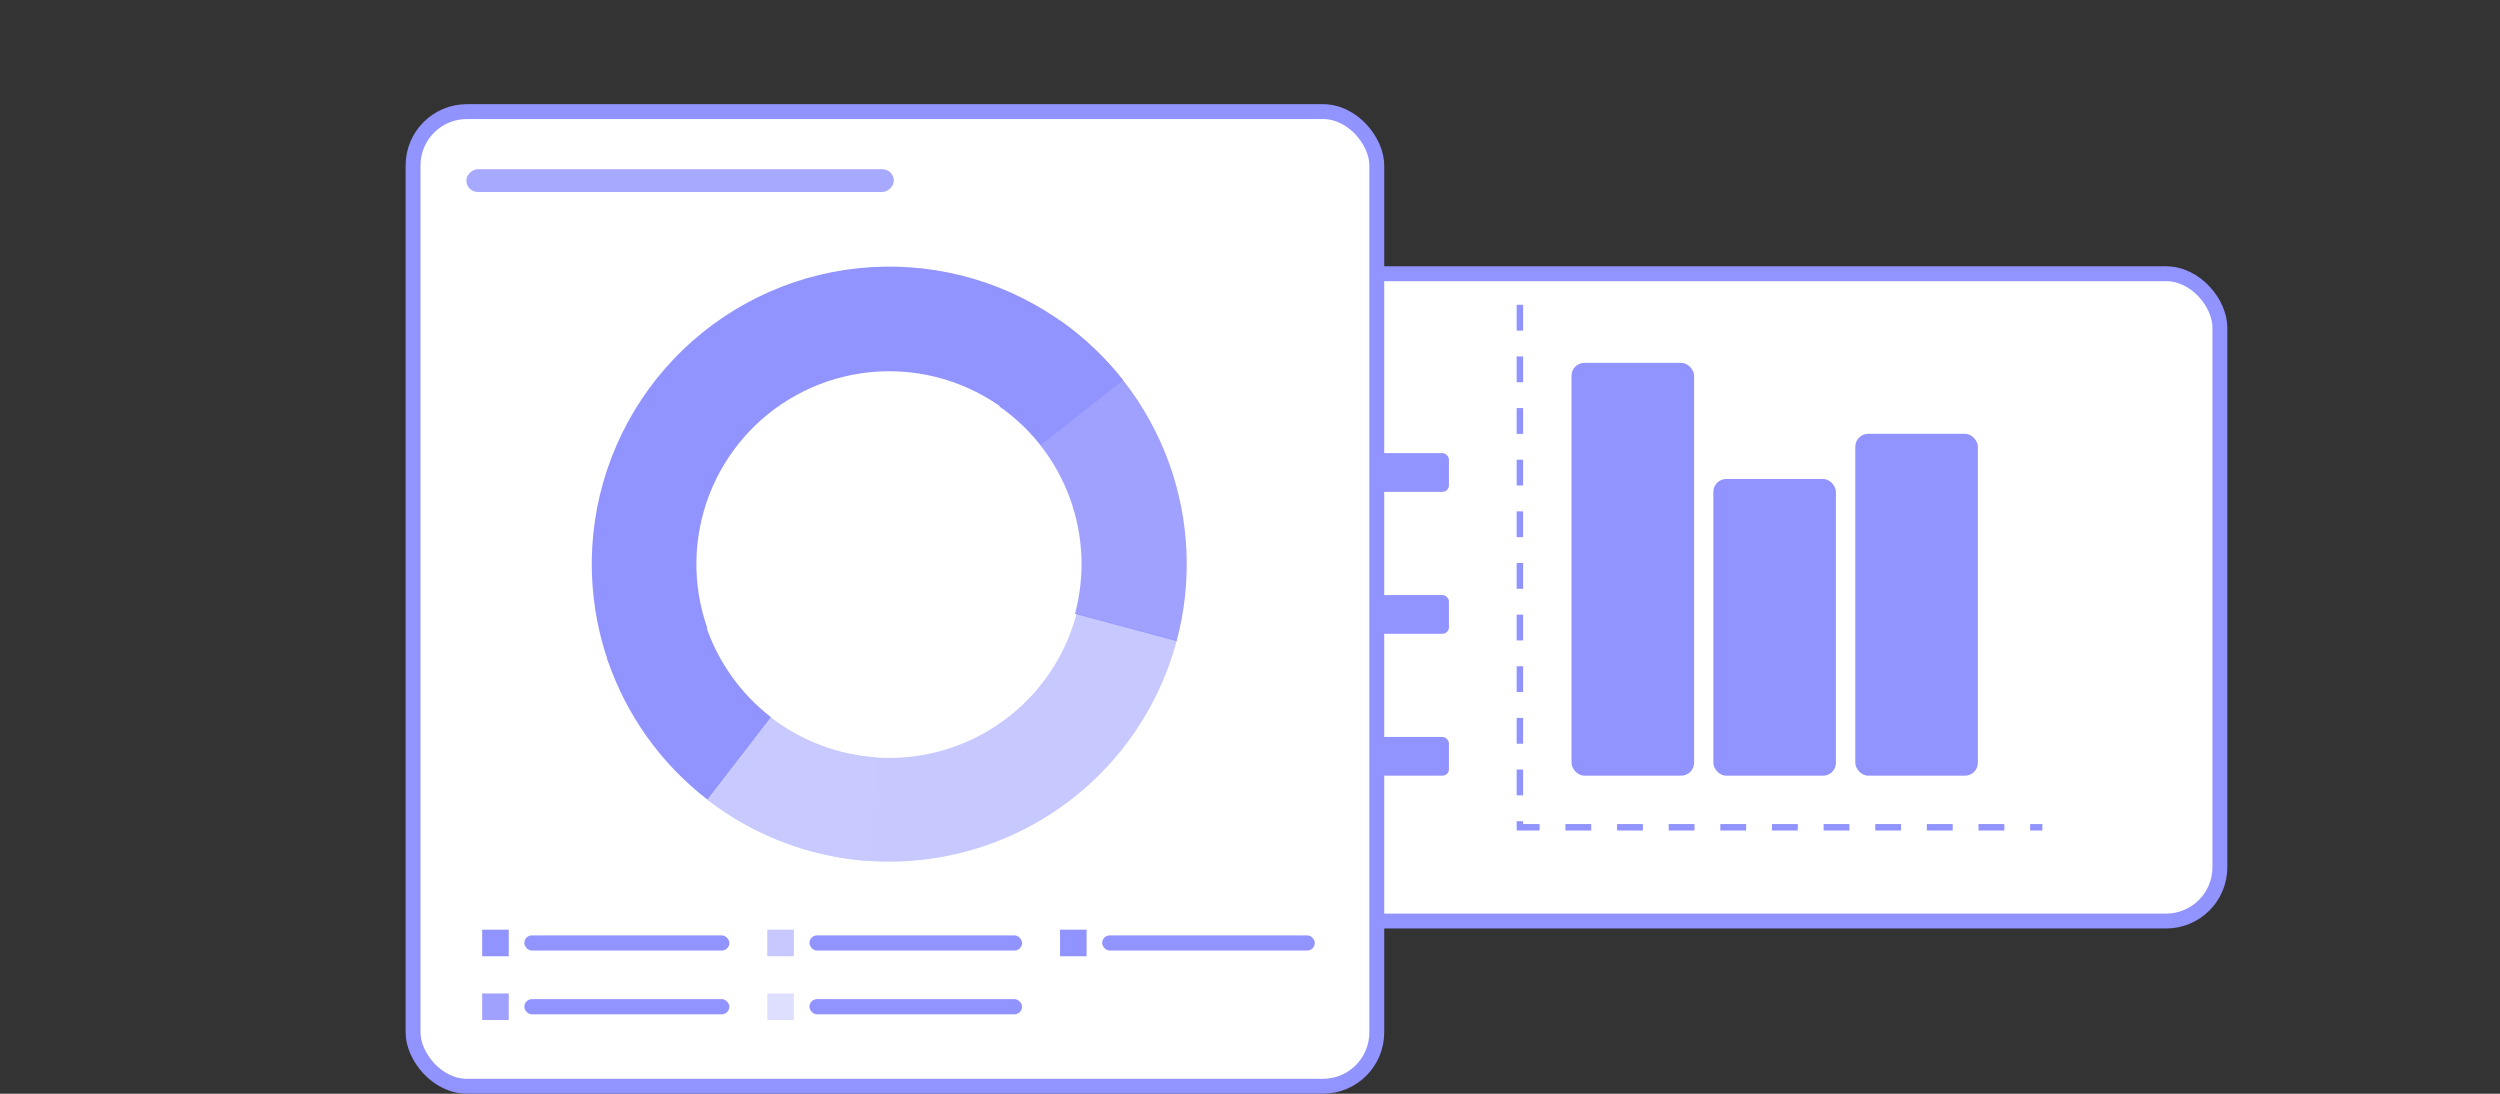
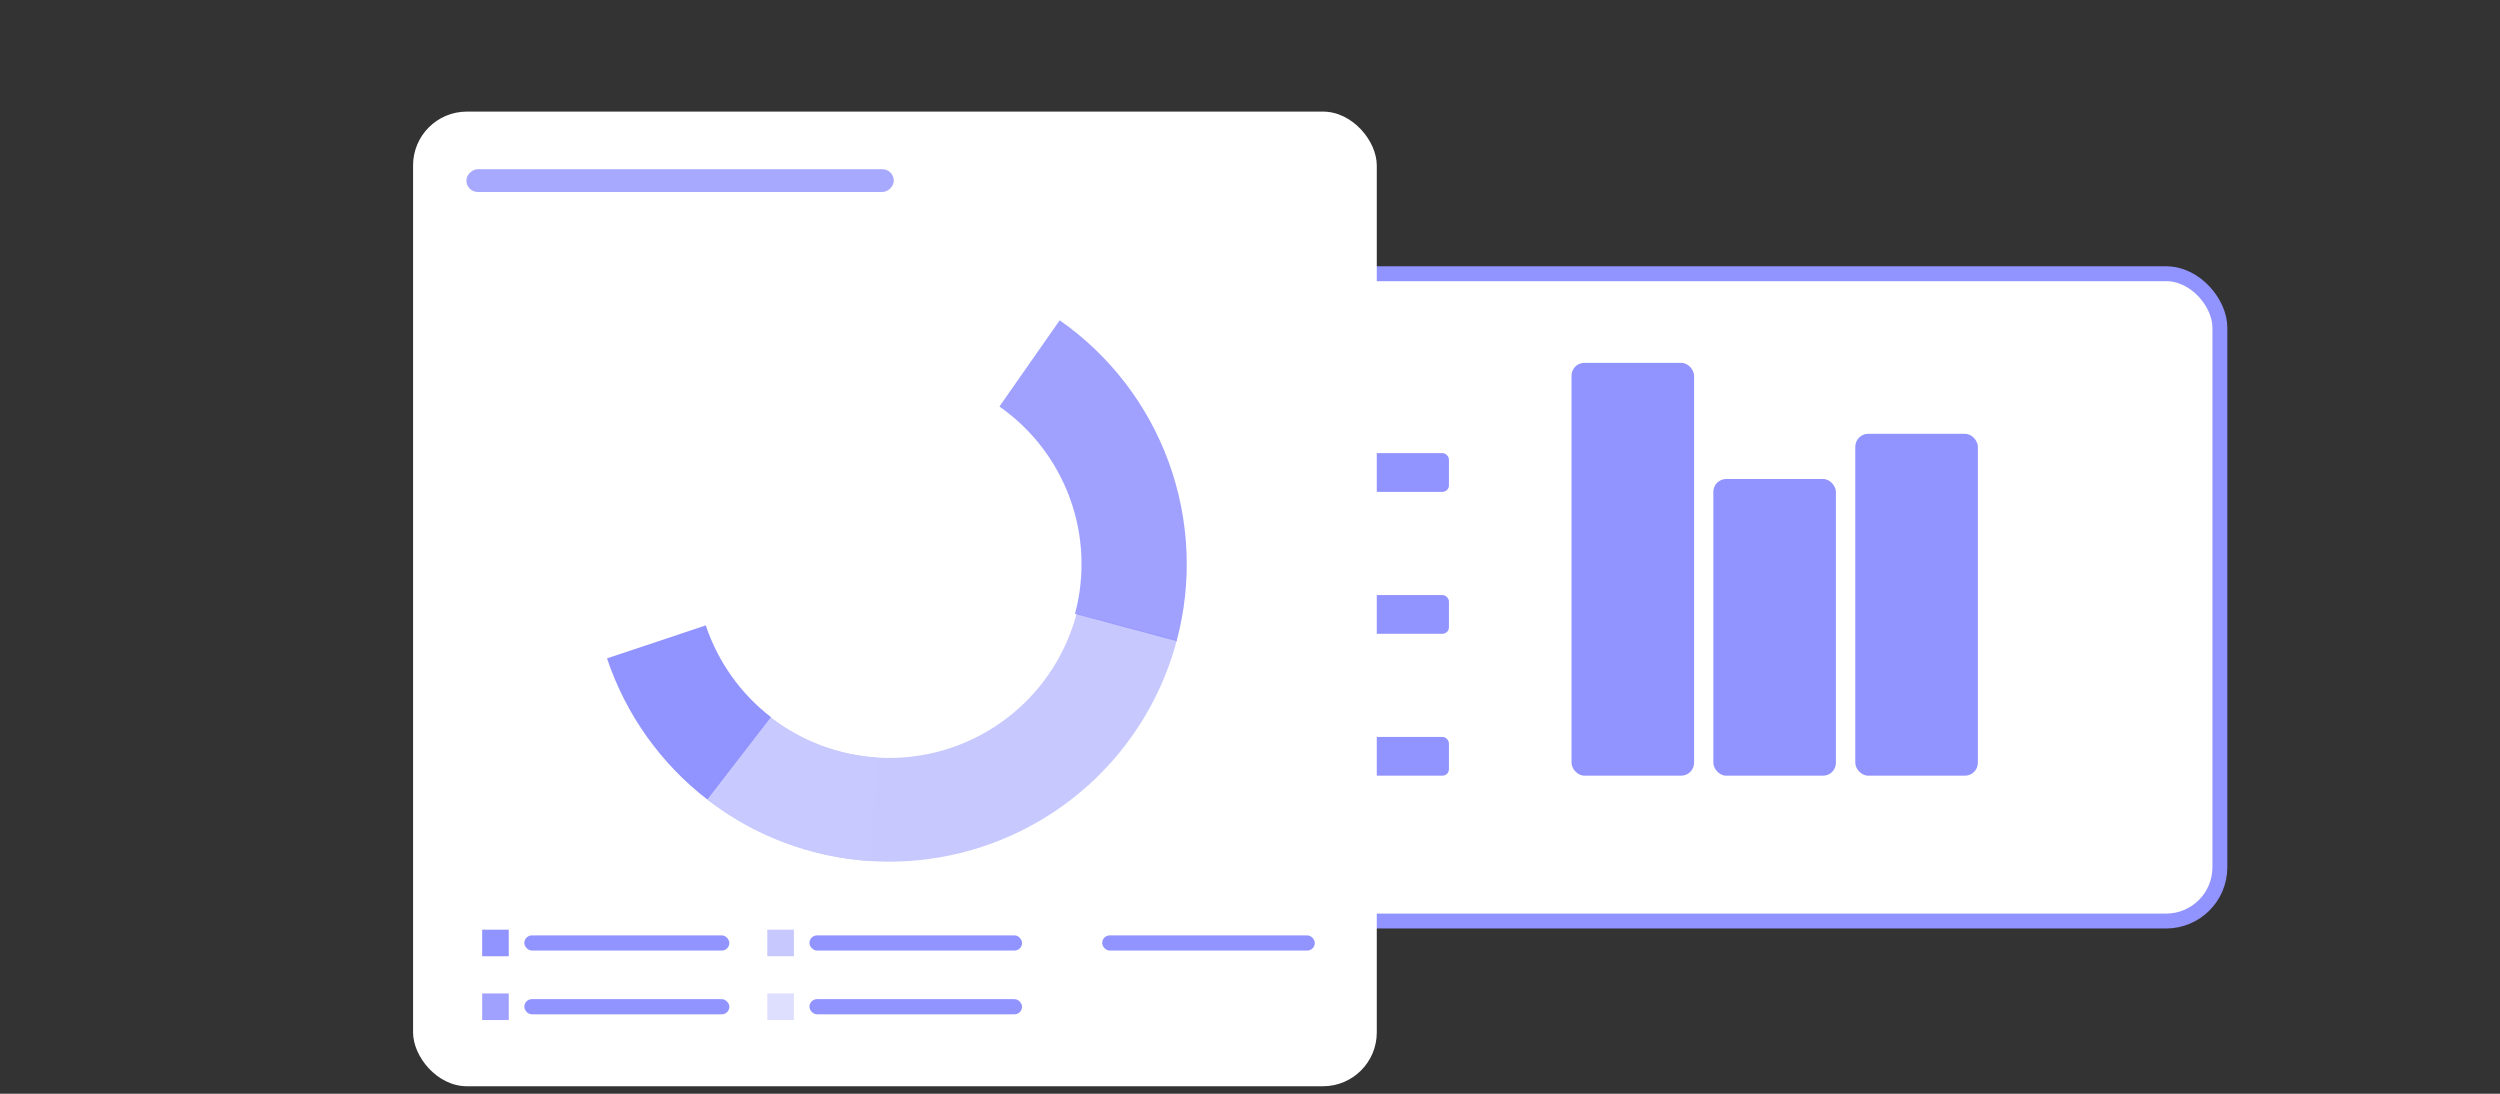
<svg xmlns="http://www.w3.org/2000/svg" width="336" height="147" viewBox="0 0 336 147" fill="none">
  <rect x="0" y="0" width="336" height="147" fill="#333333" stroke="none" />
  <rect x="168.352" y="36.789" width="130" height="87" rx="7.23" fill="white" />
  <rect x="168.352" y="36.789" width="130" height="87" rx="7.23" stroke="#9193FE" stroke-width="2" />
  <rect x="211.211" y="48.766" width="16.472" height="55.484" rx="1.734" fill="#9193FE" />
  <rect x="230.273" y="64.375" width="16.472" height="39.879" rx="1.734" fill="#9193FE" />
  <rect x="249.352" y="58.305" width="16.472" height="45.947" rx="1.734" fill="#9193FE" />
-   <path d="M204.273 40.965V111.186H274.495" stroke="#9193FE" stroke-width="0.867" stroke-dasharray="3.47 3.47" />
  <rect x="176.531" y="99.047" width="18.206" height="5.202" rx="0.867" fill="#9193FE" />
  <rect x="176.531" y="79.977" width="18.206" height="5.202" rx="0.867" fill="#9193FE" />
  <rect x="176.531" y="60.902" width="18.206" height="5.202" rx="0.867" fill="#9193FE" />
  <rect x="55.516" y="15" width="129.523" height="130.992" rx="7.23" fill="white" />
-   <rect x="55.516" y="15" width="129.523" height="130.992" rx="7.23" stroke="#9193FE" stroke-width="2" />
  <rect opacity="0.8" x="120.125" y="22.742" width="3.062" height="57.445" rx="1.531" transform="rotate(90 120.125 22.742)" fill="#9193FE" />
  <rect x="64.805" y="124.949" width="3.572" height="3.572" fill="#9193FE" />
  <rect x="70.469" y="125.715" width="27.556" height="2.041" rx="1.021" fill="#9193FE" />
  <rect x="103.125" y="124.949" width="3.572" height="3.572" fill="#9193FE" fill-opacity="0.5" />
  <rect x="108.789" y="125.715" width="28.576" height="2.041" rx="1.021" fill="#9193FE" />
-   <rect x="142.469" y="124.949" width="3.572" height="3.572" fill="#9193FE" />
  <rect x="148.133" y="125.715" width="28.576" height="2.041" rx="1.021" fill="#9193FE" />
  <rect x="64.805" y="133.52" width="3.572" height="3.572" fill="#9193FE" fill-opacity="0.86" />
  <rect x="70.469" y="134.285" width="27.556" height="2.041" rx="1.021" fill="#9193FE" />
  <rect x="103.125" y="133.52" width="3.572" height="3.572" fill="#9193FE" fill-opacity="0.3" />
  <rect x="108.789" y="134.285" width="28.576" height="2.041" rx="1.021" fill="#9193FE" />
  <path d="M95.096 107.485C100.322 111.515 106.464 114.189 112.974 115.268C119.484 116.347 126.16 115.798 132.407 113.67C138.654 111.542 144.276 107.901 148.774 103.072C153.271 98.243 156.503 92.375 158.182 85.993L144.701 82.447C143.608 86.604 141.502 90.426 138.573 93.572C135.643 96.717 131.981 99.089 127.912 100.475C123.843 101.861 119.494 102.219 115.254 101.516C111.013 100.813 107.012 99.071 103.608 96.446L95.096 107.485Z" fill="#9193FE" fill-opacity="0.5" />
  <path d="M158.137 86.167C160.263 78.236 159.894 69.843 157.083 62.128C154.272 54.413 149.154 47.751 142.424 43.047L134.322 54.637C138.672 57.678 141.98 61.983 143.797 66.97C145.614 71.956 145.852 77.381 144.478 82.507L158.137 86.167Z" fill="#9193FE" fill-opacity="0.86" />
-   <path d="M150.951 51.107C145.1 43.663 136.797 38.537 127.52 36.642C118.244 34.746 108.596 36.204 100.294 40.755C91.992 45.307 85.574 52.657 82.183 61.497C78.792 70.337 78.648 80.093 81.777 89.029L95.051 84.382C93.023 78.589 93.116 72.264 95.314 66.534C97.512 60.803 101.673 56.038 107.055 53.088C112.437 50.137 118.691 49.192 124.705 50.421C130.718 51.65 136.1 54.973 139.893 59.798L150.951 51.107Z" fill="#9193FE" />
  <path d="M95.135 107.517C101.428 112.356 109.018 115.211 116.939 115.721L117.835 101.802C112.677 101.47 107.735 99.61 103.637 96.46L95.135 107.517Z" fill="#C8C9FF" />
  <path d="M81.584 88.487C84.1 96.015 88.8 102.624 95.085 107.473L103.631 96.394C99.546 93.242 96.491 88.946 94.856 84.052L81.584 88.487Z" fill="#9193FE" />
</svg>